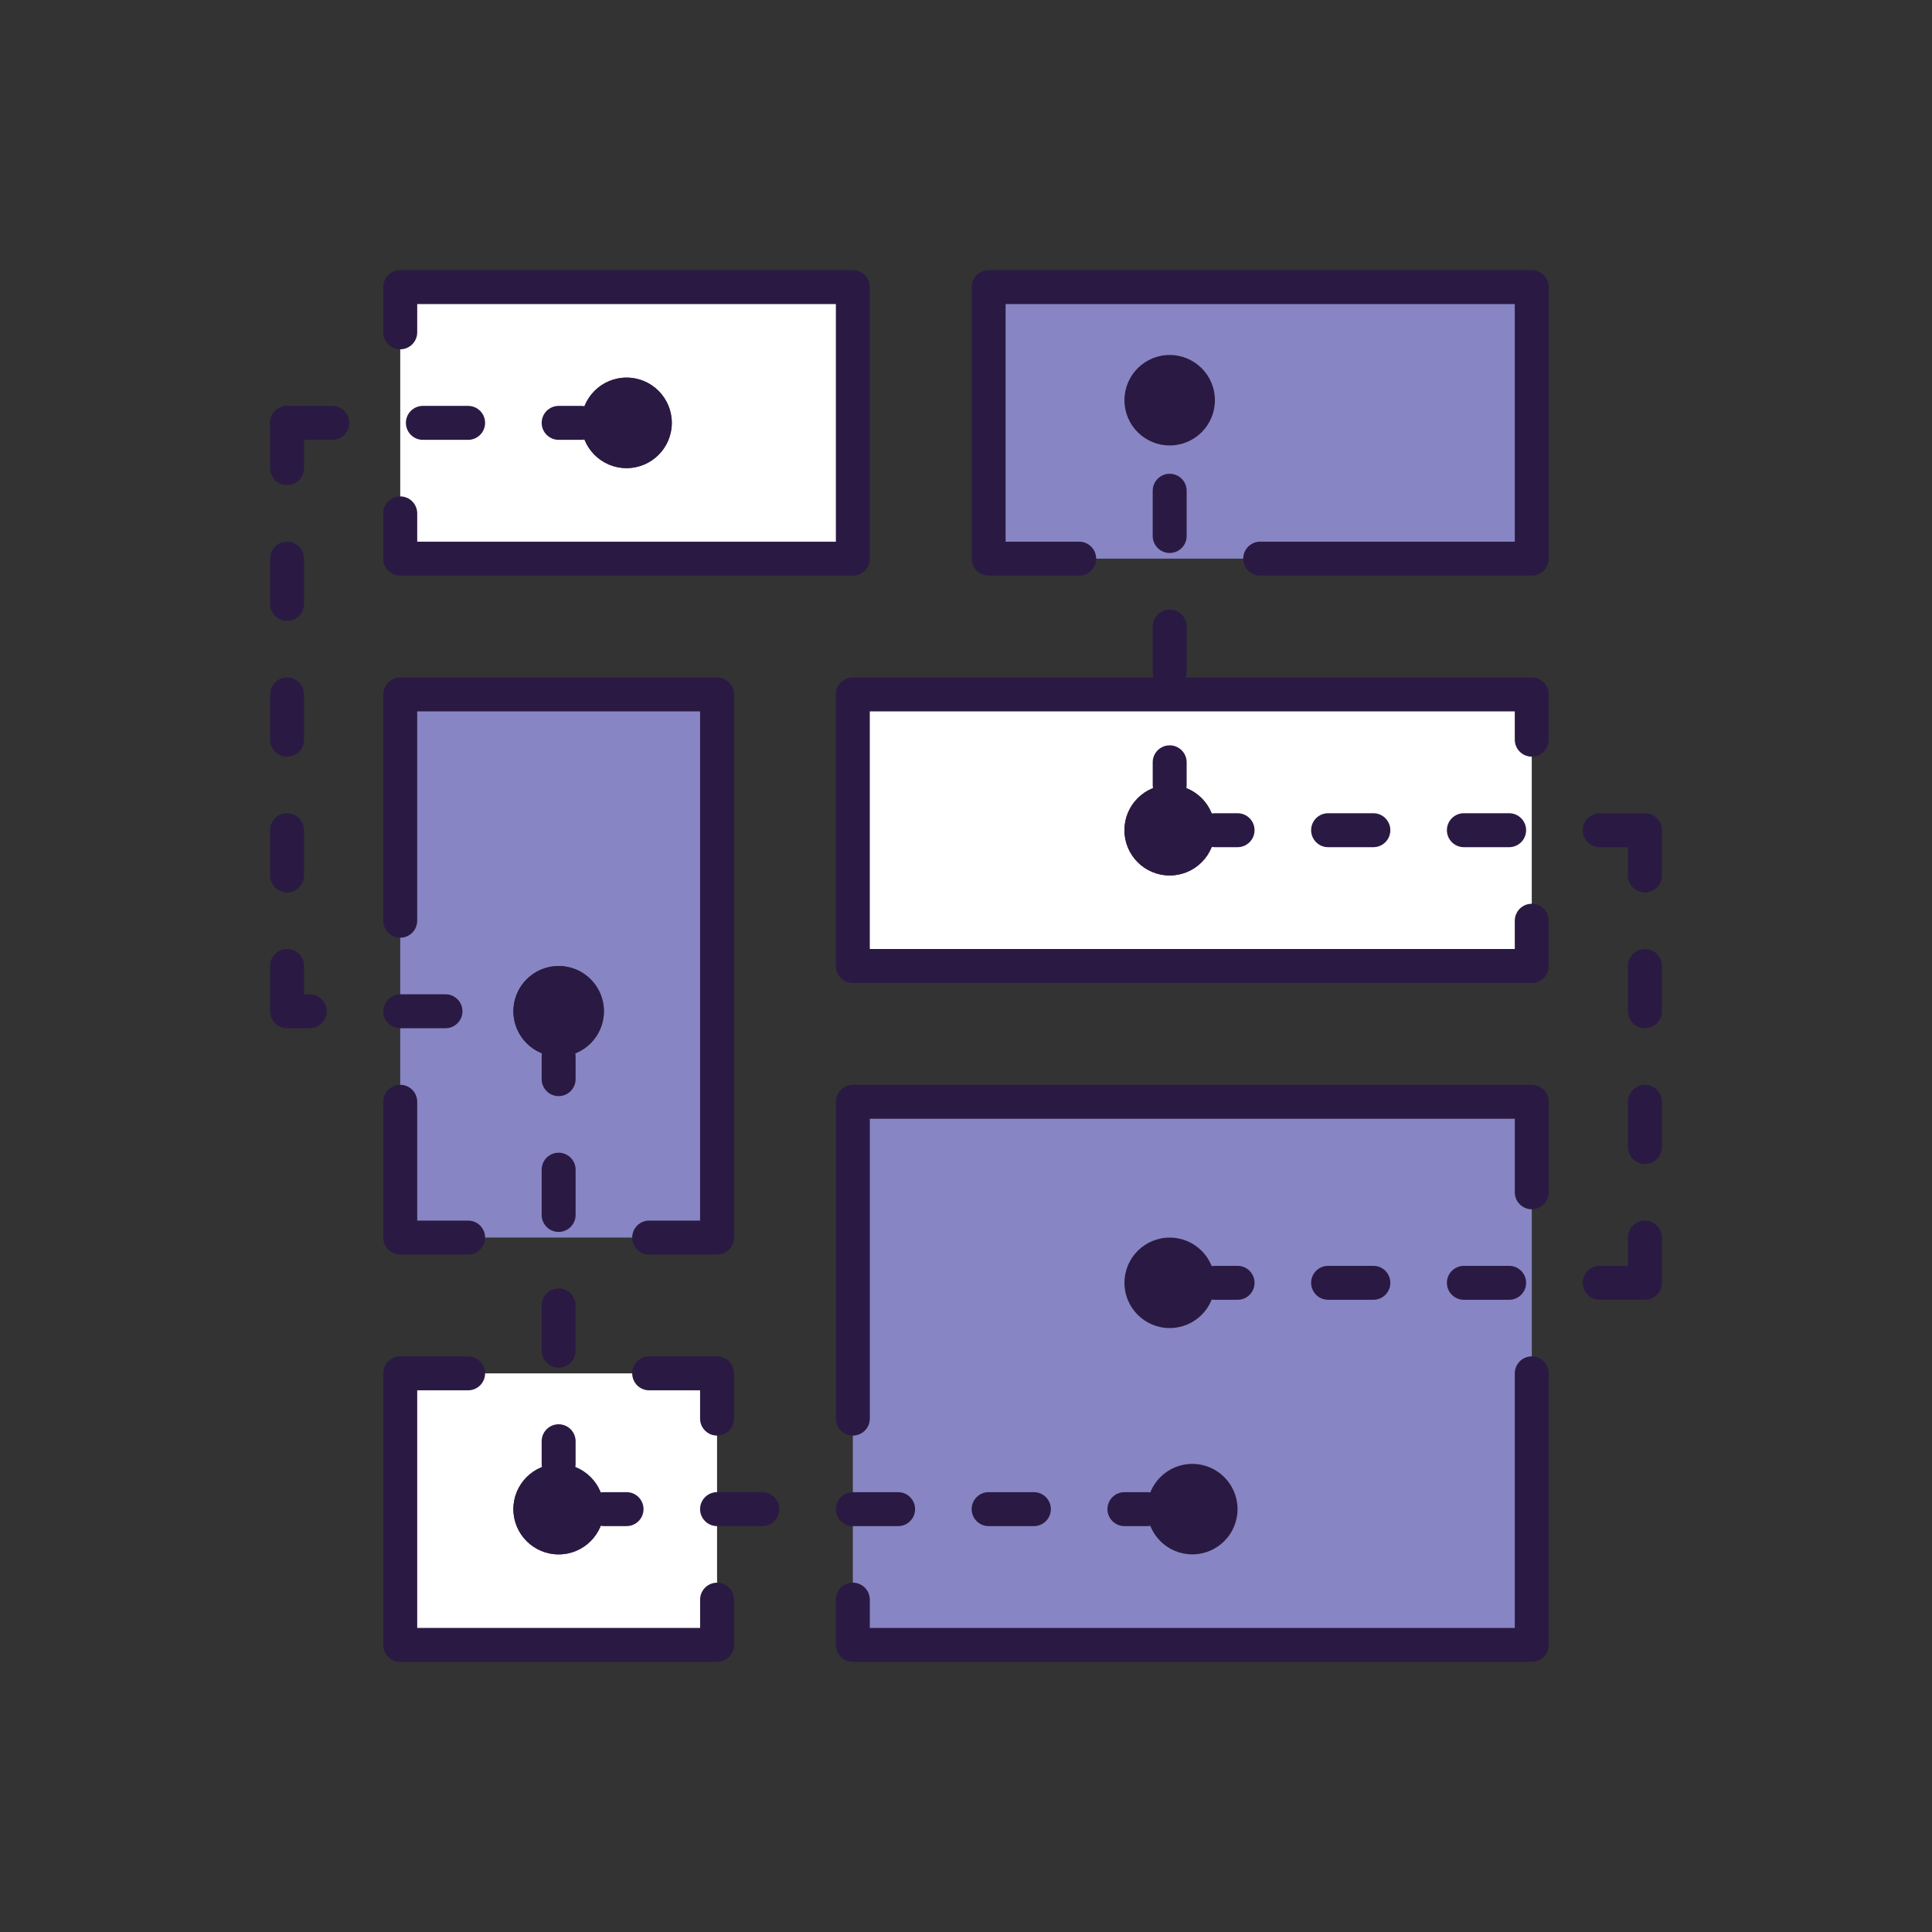
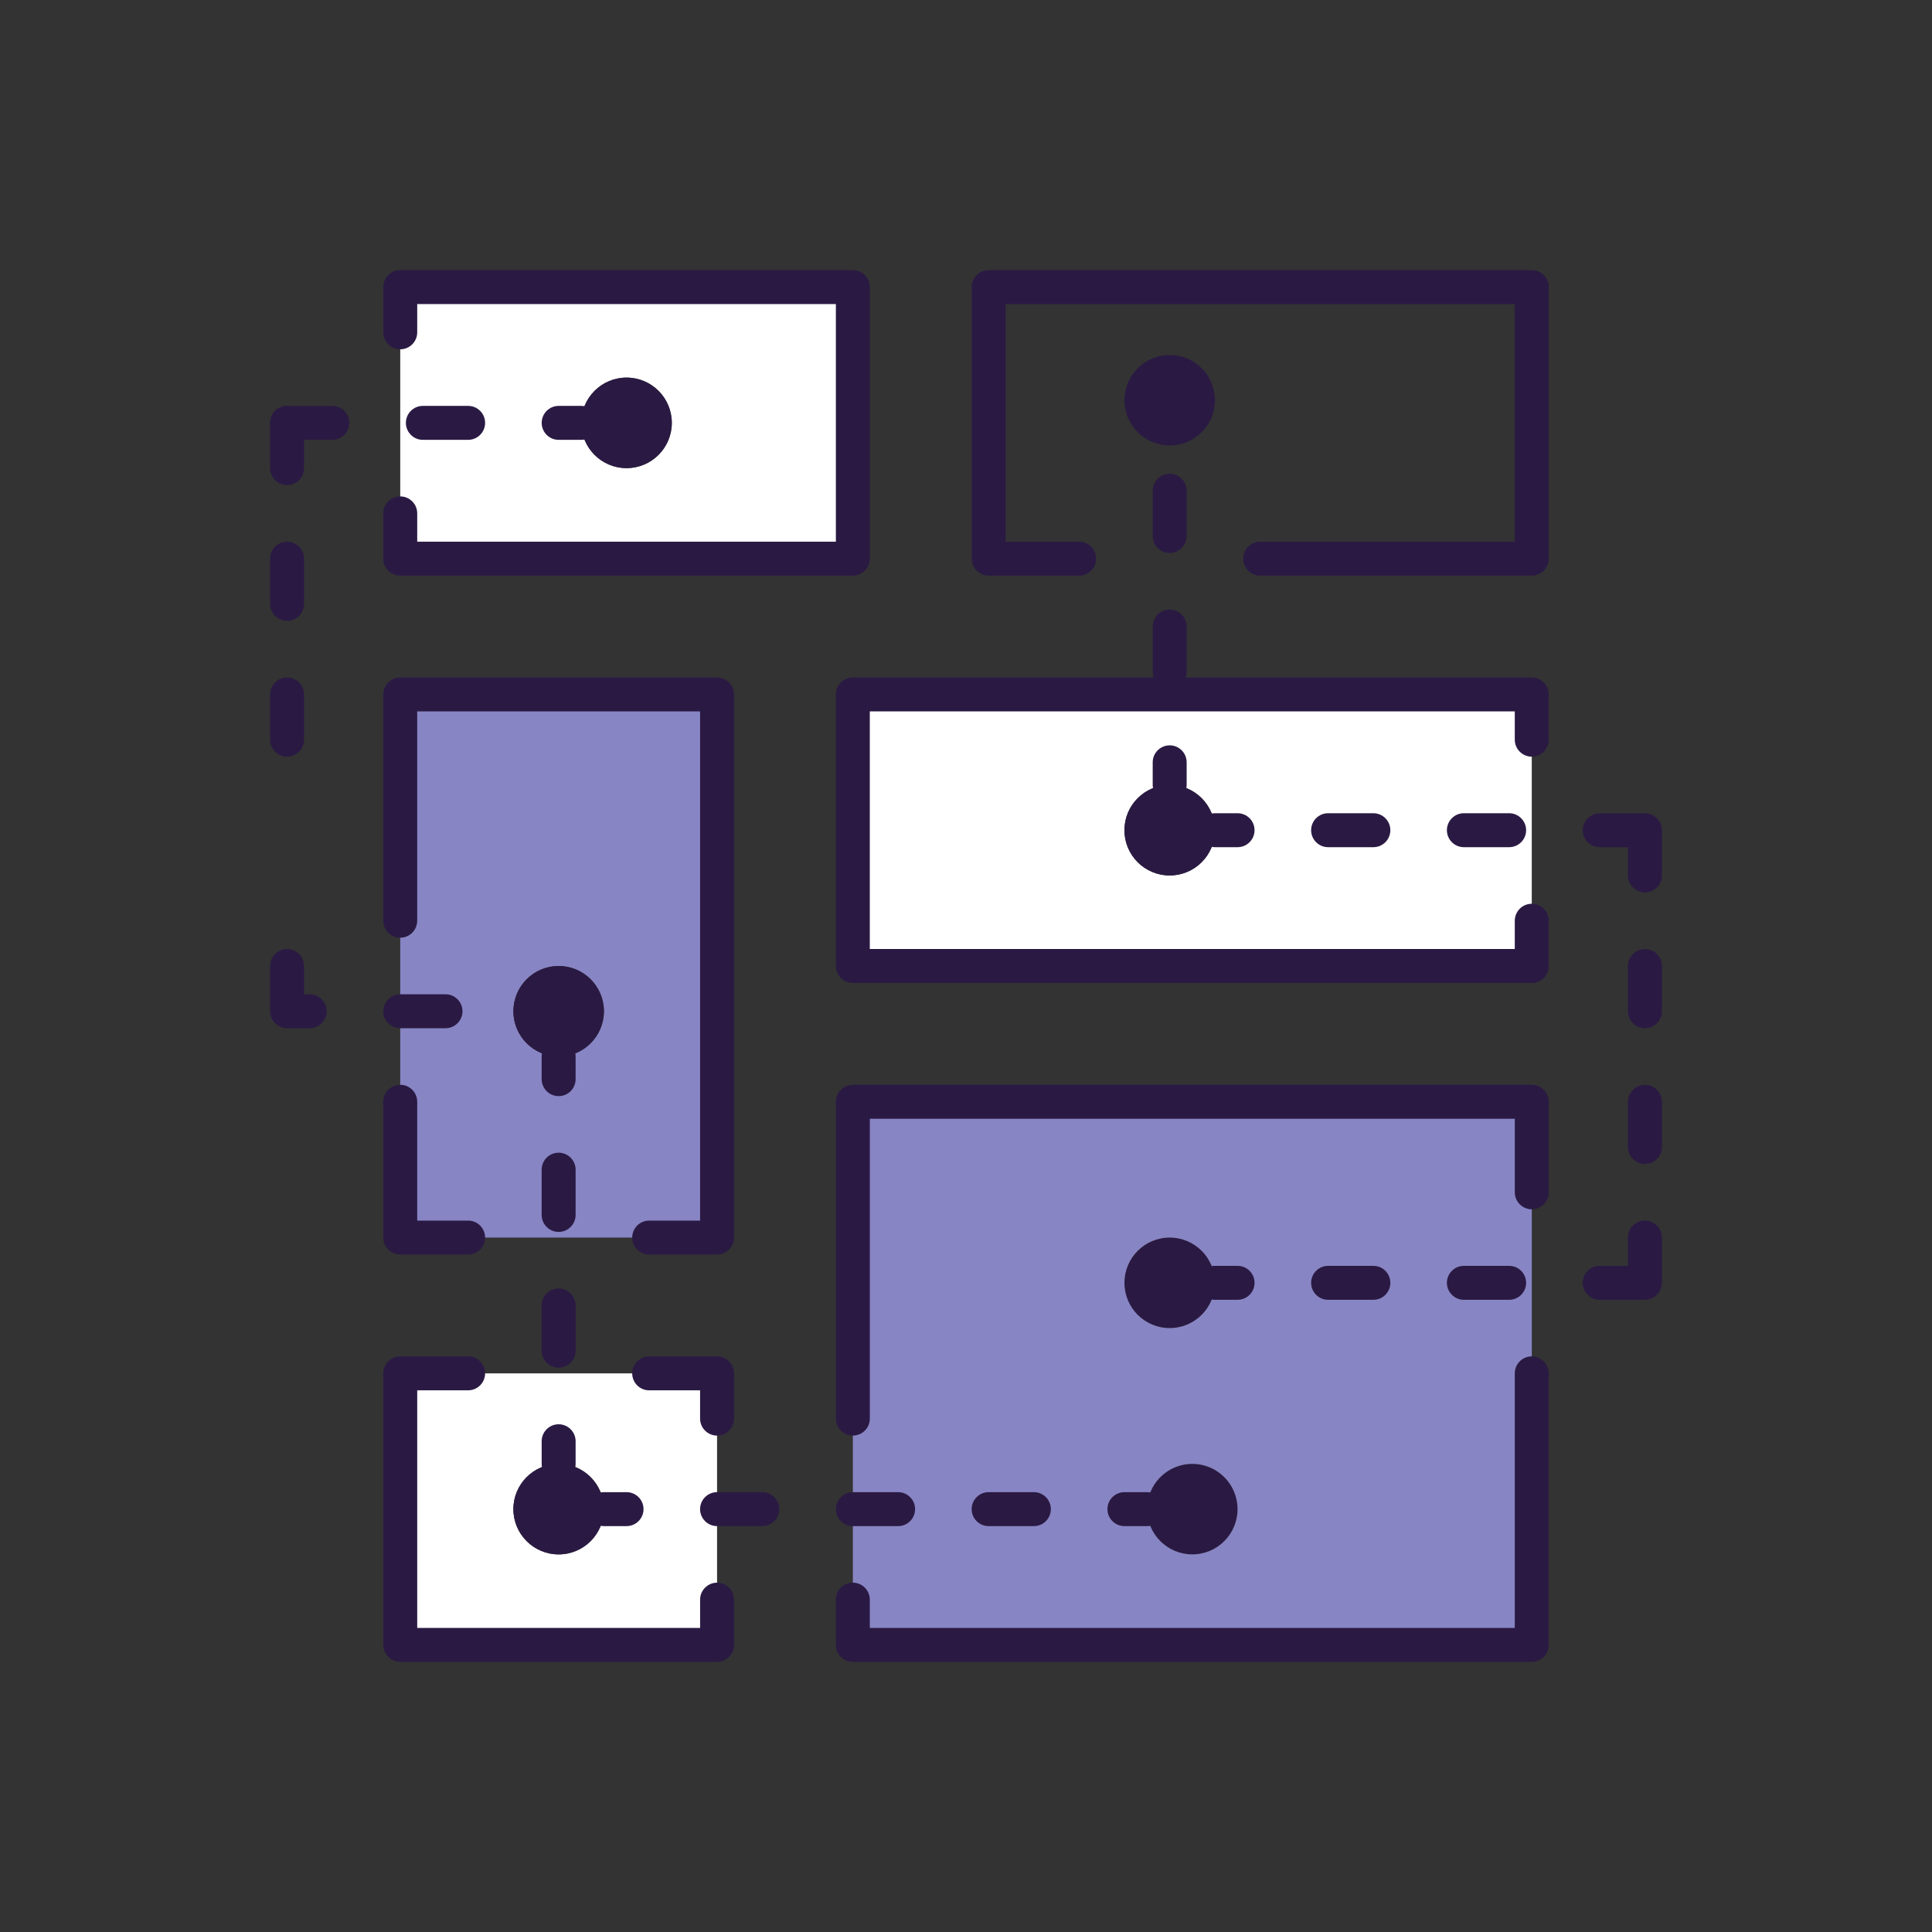
<svg xmlns="http://www.w3.org/2000/svg" id="a" viewBox="0 0 800 800">
  <rect x="0" y="0" width="800" height="800" fill="#333333" stroke="none" />
  <path d="m484.34,325.03c-10.4,0-18.74,8.44-18.74,18.74s8.34,18.74,18.74,18.74,18.74-8.44,18.74-18.74-8.34-18.74-18.74-18.74Zm149.93,56.23v18.74h-281.13v-112.45h281.13v93.71Z" style="fill:#fff; stroke-width:0px;" />
  <circle cx="493.71" cy="624.9" r="18.74" style="fill:#2a1a43; stroke-width:0px;" />
  <circle cx="484.34" cy="343.77" r="18.74" style="fill:#2a1a43; stroke-width:0px;" />
  <circle cx="484.34" cy="531.19" r="18.74" style="fill:#2a1a43; stroke-width:0px;" />
  <circle cx="484.34" cy="165.73" r="18.74" style="fill:#2a1a43; stroke-width:0px;" />
  <path d="m240.7,175.1c0,10.3,8.34,18.74,18.74,18.74s18.74-8.44,18.74-18.74-8.34-18.74-18.74-18.74-18.74,8.44-18.74,18.74Zm112.45-56.23v112.45h-187.42v-112.45h187.42Z" style="fill:#fff; stroke-width:0px;" />
  <path d="m231.32,606.16c-10.4,0-18.74,8.44-18.74,18.74s8.34,18.74,18.74,18.74,18.74-8.44,18.74-18.74-8.34-18.74-18.74-18.74Zm65.6,56.23v18.74h-131.19v-112.45h131.19v93.71Z" style="fill:#fff; stroke-width:0px;" />
  <path d="m503.08,531.19c0-10.3-8.34-18.74-18.74-18.74s-18.74,8.44-18.74,18.74,8.34,18.74,18.74,18.74,18.74-8.44,18.74-18.74Zm-28.11,93.71c0,10.3,8.34,18.74,18.74,18.74s18.74-8.44,18.74-18.74-8.34-18.74-18.74-18.74-18.74,8.44-18.74,18.74Zm-121.82,0v-168.68h281.13v224.9h-281.13v-56.23Z" style="fill:#8885c4; stroke-width:0px;" />
-   <path d="m634.27,118.87v112.45h-224.9v-112.45h224.9Zm-131.19,46.85c0-10.3-8.34-18.74-18.74-18.74s-18.74,8.44-18.74,18.74,8.34,18.74,18.74,18.74,18.74-8.44,18.74-18.74Z" style="fill:#8885c4; stroke-width:0px;" />
  <path d="m165.73,418.74v-131.19h131.19v224.9h-131.19v-93.71Zm65.6,18.74c10.4,0,18.74-8.44,18.74-18.74s-8.34-18.74-18.74-18.74-18.74,8.44-18.74,18.74,8.34,18.74,18.74,18.74Z" style="fill:#8885c4; stroke-width:0px;" />
  <circle cx="259.44" cy="175.1" r="18.74" style="fill:#2a1a43; stroke-width:0px;" />
  <circle cx="231.32" cy="624.9" r="18.74" style="fill:#2a1a43; stroke-width:0px;" />
  <circle cx="231.32" cy="418.74" r="18.74" style="fill:#2a1a43; stroke-width:0px;" />
  <path d="m353.15,238.35h-187.42c-3.88,0-7.03-3.15-7.03-7.03v-18.74c0-3.88,3.15-7.03,7.03-7.03s7.03,3.15,7.03,7.03v11.71h173.36v-98.39h-173.36v11.71c0,3.88-3.15,7.03-7.03,7.03s-7.03-3.15-7.03-7.03v-18.74c0-3.88,3.15-7.03,7.03-7.03h187.42c3.88,0,7.03,3.15,7.03,7.03v112.45c0,3.88-3.15,7.03-7.03,7.03Z" style="fill:#2a1a43; stroke-width:0px;" />
  <path d="m634.27,238.35h-112.45c-3.88,0-7.03-3.15-7.03-7.03s3.15-7.03,7.03-7.03h105.42v-98.39h-210.84v98.39h30.46c3.88,0,7.03,3.15,7.03,7.03s-3.15,7.03-7.03,7.03h-37.48c-3.88,0-7.03-3.15-7.03-7.03v-112.45c0-3.88,3.15-7.03,7.03-7.03h224.9c3.88,0,7.03,3.15,7.03,7.03v112.45c0,3.88-3.15,7.03-7.03,7.03Z" style="fill:#2a1a43; stroke-width:0px;" />
  <path d="m193.84,519.48h-28.11c-3.88,0-7.03-3.15-7.03-7.03v-56.23c0-3.88,3.15-7.03,7.03-7.03s7.03,3.15,7.03,7.03v49.2h21.08c3.88,0,7.03,3.15,7.03,7.03s-3.15,7.03-7.03,7.03Z" style="fill:#2a1a43; stroke-width:0px;" />
  <path d="m296.92,519.48h-28.11c-3.88,0-7.03-3.15-7.03-7.03s3.15-7.03,7.03-7.03h21.08v-210.84h-117.14v86.68c0,3.88-3.15,7.03-7.03,7.03s-7.03-3.15-7.03-7.03v-93.71c0-3.88,3.15-7.03,7.03-7.03h131.19c3.88,0,7.03,3.15,7.03,7.03v224.9c0,3.88-3.15,7.03-7.03,7.03Z" style="fill:#2a1a43; stroke-width:0px;" />
  <path d="m296.92,594.45c-3.88,0-7.03-3.15-7.03-7.03v-11.71h-21.08c-3.88,0-7.03-3.15-7.03-7.03s3.15-7.03,7.03-7.03h28.11c3.88,0,7.03,3.15,7.03,7.03v18.74c0,3.88-3.15,7.03-7.03,7.03Z" style="fill:#2a1a43; stroke-width:0px;" />
  <path d="m296.92,688.15h-131.19c-3.88,0-7.03-3.15-7.03-7.03v-112.45c0-3.88,3.15-7.03,7.03-7.03h28.11c3.88,0,7.03,3.15,7.03,7.03s-3.15,7.03-7.03,7.03h-21.08v98.39h117.14v-11.71c0-3.88,3.15-7.03,7.03-7.03s7.03,3.15,7.03,7.03v18.74c0,3.88-3.15,7.03-7.03,7.03Z" style="fill:#2a1a43; stroke-width:0px;" />
  <path d="m634.27,688.15h-281.13c-3.88,0-7.03-3.15-7.03-7.03v-18.74c0-3.88,3.15-7.03,7.03-7.03s7.03,3.15,7.03,7.03v11.71h267.07v-105.42c0-3.88,3.15-7.03,7.03-7.03s7.03,3.15,7.03,7.03v112.45c0,3.88-3.15,7.03-7.03,7.03Z" style="fill:#2a1a43; stroke-width:0px;" />
  <path d="m353.15,594.45c-3.88,0-7.03-3.15-7.03-7.03v-131.19c0-3.88,3.15-7.03,7.03-7.03h281.13c3.88,0,7.03,3.15,7.03,7.03v37.48c0,3.88-3.15,7.03-7.03,7.03s-7.03-3.15-7.03-7.03v-30.46h-267.07v124.16c0,3.88-3.15,7.03-7.03,7.03Z" style="fill:#2a1a43; stroke-width:0px;" />
  <path d="m634.27,407.03h-281.13c-3.88,0-7.03-3.15-7.03-7.03v-112.45c0-3.88,3.15-7.03,7.03-7.03h281.13c3.88,0,7.03,3.15,7.03,7.03v18.74c0,3.88-3.15,7.03-7.03,7.03s-7.03-3.15-7.03-7.03v-11.71h-267.07v98.39h267.07v-11.71c0-3.88,3.15-7.03,7.03-7.03s7.03,3.15,7.03,7.03v18.74c0,3.88-3.15,7.03-7.03,7.03Z" style="fill:#2a1a43; stroke-width:0px;" />
  <path d="m137.62,182.13h-18.74c-3.88,0-7.03-3.15-7.03-7.03s3.15-7.03,7.03-7.03h18.74c3.88,0,7.03,3.15,7.03,7.03s-3.15,7.03-7.03,7.03Z" style="fill:#2a1a43; stroke-width:0px;" />
  <path d="m118.87,200.87c-3.88,0-7.03-3.15-7.03-7.03v-18.74c0-3.88,3.15-7.03,7.03-7.03s7.03,3.15,7.03,7.03v18.74c0,3.88-3.15,7.03-7.03,7.03Z" style="fill:#2a1a43; stroke-width:0px;" />
  <path d="m193.84,182.13h-18.74c-3.88,0-7.03-3.15-7.03-7.03s3.15-7.03,7.03-7.03h18.74c3.88,0,7.03,3.15,7.03,7.03s-3.15,7.03-7.03,7.03Z" style="fill:#2a1a43; stroke-width:0px;" />
  <path d="m118.87,257.09c-3.88,0-7.03-3.15-7.03-7.03v-18.74c0-3.88,3.15-7.03,7.03-7.03s7.03,3.15,7.03,7.03v18.74c0,3.88-3.15,7.03-7.03,7.03Z" style="fill:#2a1a43; stroke-width:0px;" />
  <path d="m231.32,510.11c-3.88,0-7.03-3.15-7.03-7.03v-18.74c0-3.88,3.15-7.03,7.03-7.03s7.03,3.15,7.03,7.03v18.74c0,3.88-3.15,7.03-7.03,7.03Z" style="fill:#2a1a43; stroke-width:0px;" />
  <path d="m231.32,566.33c-3.88,0-7.03-3.15-7.03-7.03v-18.74c0-3.88,3.15-7.03,7.03-7.03s7.03,3.15,7.03,7.03v18.74c0,3.88-3.15,7.03-7.03,7.03Z" style="fill:#2a1a43; stroke-width:0px;" />
  <path d="m231.32,613.19c-3.88,0-7.03-3.15-7.03-7.03v-9.37c0-3.88,3.15-7.03,7.03-7.03s7.03,3.15,7.03,7.03v9.37c0,3.88-3.15,7.03-7.03,7.03Z" style="fill:#2a1a43; stroke-width:0px;" />
  <path d="m231.32,453.88c-3.88,0-7.03-3.15-7.03-7.03v-9.37c0-3.88,3.15-7.03,7.03-7.03s7.03,3.15,7.03,7.03v9.37c0,3.88-3.15,7.03-7.03,7.03Z" style="fill:#2a1a43; stroke-width:0px;" />
  <path d="m118.87,313.32c-3.88,0-7.03-3.15-7.03-7.03v-18.74c0-3.88,3.15-7.03,7.03-7.03s7.03,3.15,7.03,7.03v18.74c0,3.88-3.15,7.03-7.03,7.03Z" style="fill:#2a1a43; stroke-width:0px;" />
-   <path d="m118.87,369.55c-3.88,0-7.03-3.15-7.03-7.03v-18.74c0-3.88,3.15-7.03,7.03-7.03s7.03,3.15,7.03,7.03v18.74c0,3.88-3.15,7.03-7.03,7.03Z" style="fill:#2a1a43; stroke-width:0px;" />
  <path d="m484.34,332.06c-3.88,0-7.03-3.15-7.03-7.03v-9.37c0-3.88,3.15-7.03,7.03-7.03s7.03,3.15,7.03,7.03v9.37c0,3.88-3.15,7.03-7.03,7.03Z" style="fill:#2a1a43; stroke-width:0px;" />
  <path d="m484.34,285.21c-3.88,0-7.03-3.15-7.03-7.03v-18.74c0-3.88,3.15-7.03,7.03-7.03s7.03,3.15,7.03,7.03v18.74c0,3.88-3.15,7.03-7.03,7.03Z" style="fill:#2a1a43; stroke-width:0px;" />
  <path d="m484.34,228.98c-3.88,0-7.03-3.15-7.03-7.03v-18.74c0-3.88,3.15-7.03,7.03-7.03s7.03,3.15,7.03,7.03v18.74c0,3.88-3.15,7.03-7.03,7.03Z" style="fill:#2a1a43; stroke-width:0px;" />
  <path d="m681.13,482c-3.88,0-7.03-3.15-7.03-7.03v-18.74c0-3.88,3.15-7.03,7.03-7.03s7.03,3.15,7.03,7.03v18.74c0,3.88-3.15,7.03-7.03,7.03Z" style="fill:#2a1a43; stroke-width:0px;" />
  <path d="m681.13,425.77c-3.88,0-7.03-3.15-7.03-7.03v-18.74c0-3.88,3.15-7.03,7.03-7.03s7.03,3.15,7.03,7.03v18.74c0,3.88-3.15,7.03-7.03,7.03Z" style="fill:#2a1a43; stroke-width:0px;" />
  <path d="m681.13,369.55c-3.88,0-7.03-3.15-7.03-7.03v-11.71h-11.71c-3.88,0-7.03-3.15-7.03-7.03s3.15-7.03,7.03-7.03h18.74c3.88,0,7.03,3.15,7.03,7.03v18.74c0,3.88-3.15,7.03-7.03,7.03Z" style="fill:#2a1a43; stroke-width:0px;" />
  <path d="m128.25,425.77h-9.37c-3.88,0-7.03-3.15-7.03-7.03v-18.74c0-3.88,3.15-7.03,7.03-7.03s7.03,3.15,7.03,7.03v11.71h2.34c3.88,0,7.03,3.15,7.03,7.03s-3.15,7.03-7.03,7.03Z" style="fill:#2a1a43; stroke-width:0px;" />
  <path d="m240.7,182.13h-9.37c-3.88,0-7.03-3.15-7.03-7.03s3.15-7.03,7.03-7.03h9.37c3.88,0,7.03,3.15,7.03,7.03s-3.15,7.03-7.03,7.03Z" style="fill:#2a1a43; stroke-width:0px;" />
  <path d="m184.47,425.77h-18.74c-3.88,0-7.03-3.15-7.03-7.03s3.15-7.03,7.03-7.03h18.74c3.88,0,7.03,3.15,7.03,7.03s-3.15,7.03-7.03,7.03Z" style="fill:#2a1a43; stroke-width:0px;" />
  <path d="m259.44,631.93h-9.37c-3.88,0-7.03-3.15-7.03-7.03s3.15-7.03,7.03-7.03h9.37c3.88,0,7.03,3.15,7.03,7.03s-3.15,7.03-7.03,7.03Z" style="fill:#2a1a43; stroke-width:0px;" />
  <path d="m315.66,631.93h-18.74c-3.88,0-7.03-3.15-7.03-7.03s3.15-7.03,7.03-7.03h18.74c3.88,0,7.03,3.15,7.03,7.03s-3.15,7.03-7.03,7.03Z" style="fill:#2a1a43; stroke-width:0px;" />
  <path d="m371.89,631.93h-18.74c-3.88,0-7.03-3.15-7.03-7.03s3.15-7.03,7.03-7.03h18.74c3.88,0,7.03,3.15,7.03,7.03s-3.15,7.03-7.03,7.03Z" style="fill:#2a1a43; stroke-width:0px;" />
  <path d="m428.11,631.93h-18.74c-3.88,0-7.03-3.15-7.03-7.03s3.15-7.03,7.03-7.03h18.74c3.88,0,7.03,3.15,7.03,7.03s-3.15,7.03-7.03,7.03Z" style="fill:#2a1a43; stroke-width:0px;" />
  <path d="m512.45,538.22h-9.37c-3.88,0-7.03-3.15-7.03-7.03s3.15-7.03,7.03-7.03h9.37c3.88,0,7.03,3.15,7.03,7.03s-3.15,7.03-7.03,7.03Z" style="fill:#2a1a43; stroke-width:0px;" />
  <path d="m568.68,538.22h-18.74c-3.88,0-7.03-3.15-7.03-7.03s3.15-7.03,7.03-7.03h18.74c3.88,0,7.03,3.15,7.03,7.03s-3.15,7.03-7.03,7.03Z" style="fill:#2a1a43; stroke-width:0px;" />
  <path d="m624.9,538.22h-18.74c-3.88,0-7.03-3.15-7.03-7.03s3.15-7.03,7.03-7.03h18.74c3.88,0,7.03,3.15,7.03,7.03s-3.15,7.03-7.03,7.03Z" style="fill:#2a1a43; stroke-width:0px;" />
  <path d="m568.68,350.8h-18.74c-3.88,0-7.03-3.15-7.03-7.03s3.15-7.03,7.03-7.03h18.74c3.88,0,7.03,3.15,7.03,7.03s-3.15,7.03-7.03,7.03Z" style="fill:#2a1a43; stroke-width:0px;" />
  <path d="m512.45,350.8h-9.37c-3.88,0-7.03-3.15-7.03-7.03s3.15-7.03,7.03-7.03h9.37c3.88,0,7.03,3.15,7.03,7.03s-3.15,7.03-7.03,7.03Z" style="fill:#2a1a43; stroke-width:0px;" />
  <path d="m624.9,350.8h-18.74c-3.88,0-7.03-3.15-7.03-7.03s3.15-7.03,7.03-7.03h18.74c3.88,0,7.03,3.15,7.03,7.03s-3.15,7.03-7.03,7.03Z" style="fill:#2a1a43; stroke-width:0px;" />
  <path d="m681.13,538.22h-18.74c-3.88,0-7.03-3.15-7.03-7.03s3.15-7.03,7.03-7.03h11.71v-11.71c0-3.88,3.15-7.03,7.03-7.03s7.03,3.15,7.03,7.03v18.74c0,3.88-3.15,7.03-7.03,7.03Z" style="fill:#2a1a43; stroke-width:0px;" />
  <path d="m474.97,631.93h-9.37c-3.88,0-7.03-3.15-7.03-7.03s3.15-7.03,7.03-7.03h9.37c3.88,0,7.03,3.15,7.03,7.03s-3.15,7.03-7.03,7.03Z" style="fill:#2a1a43; stroke-width:0px;" />
</svg>